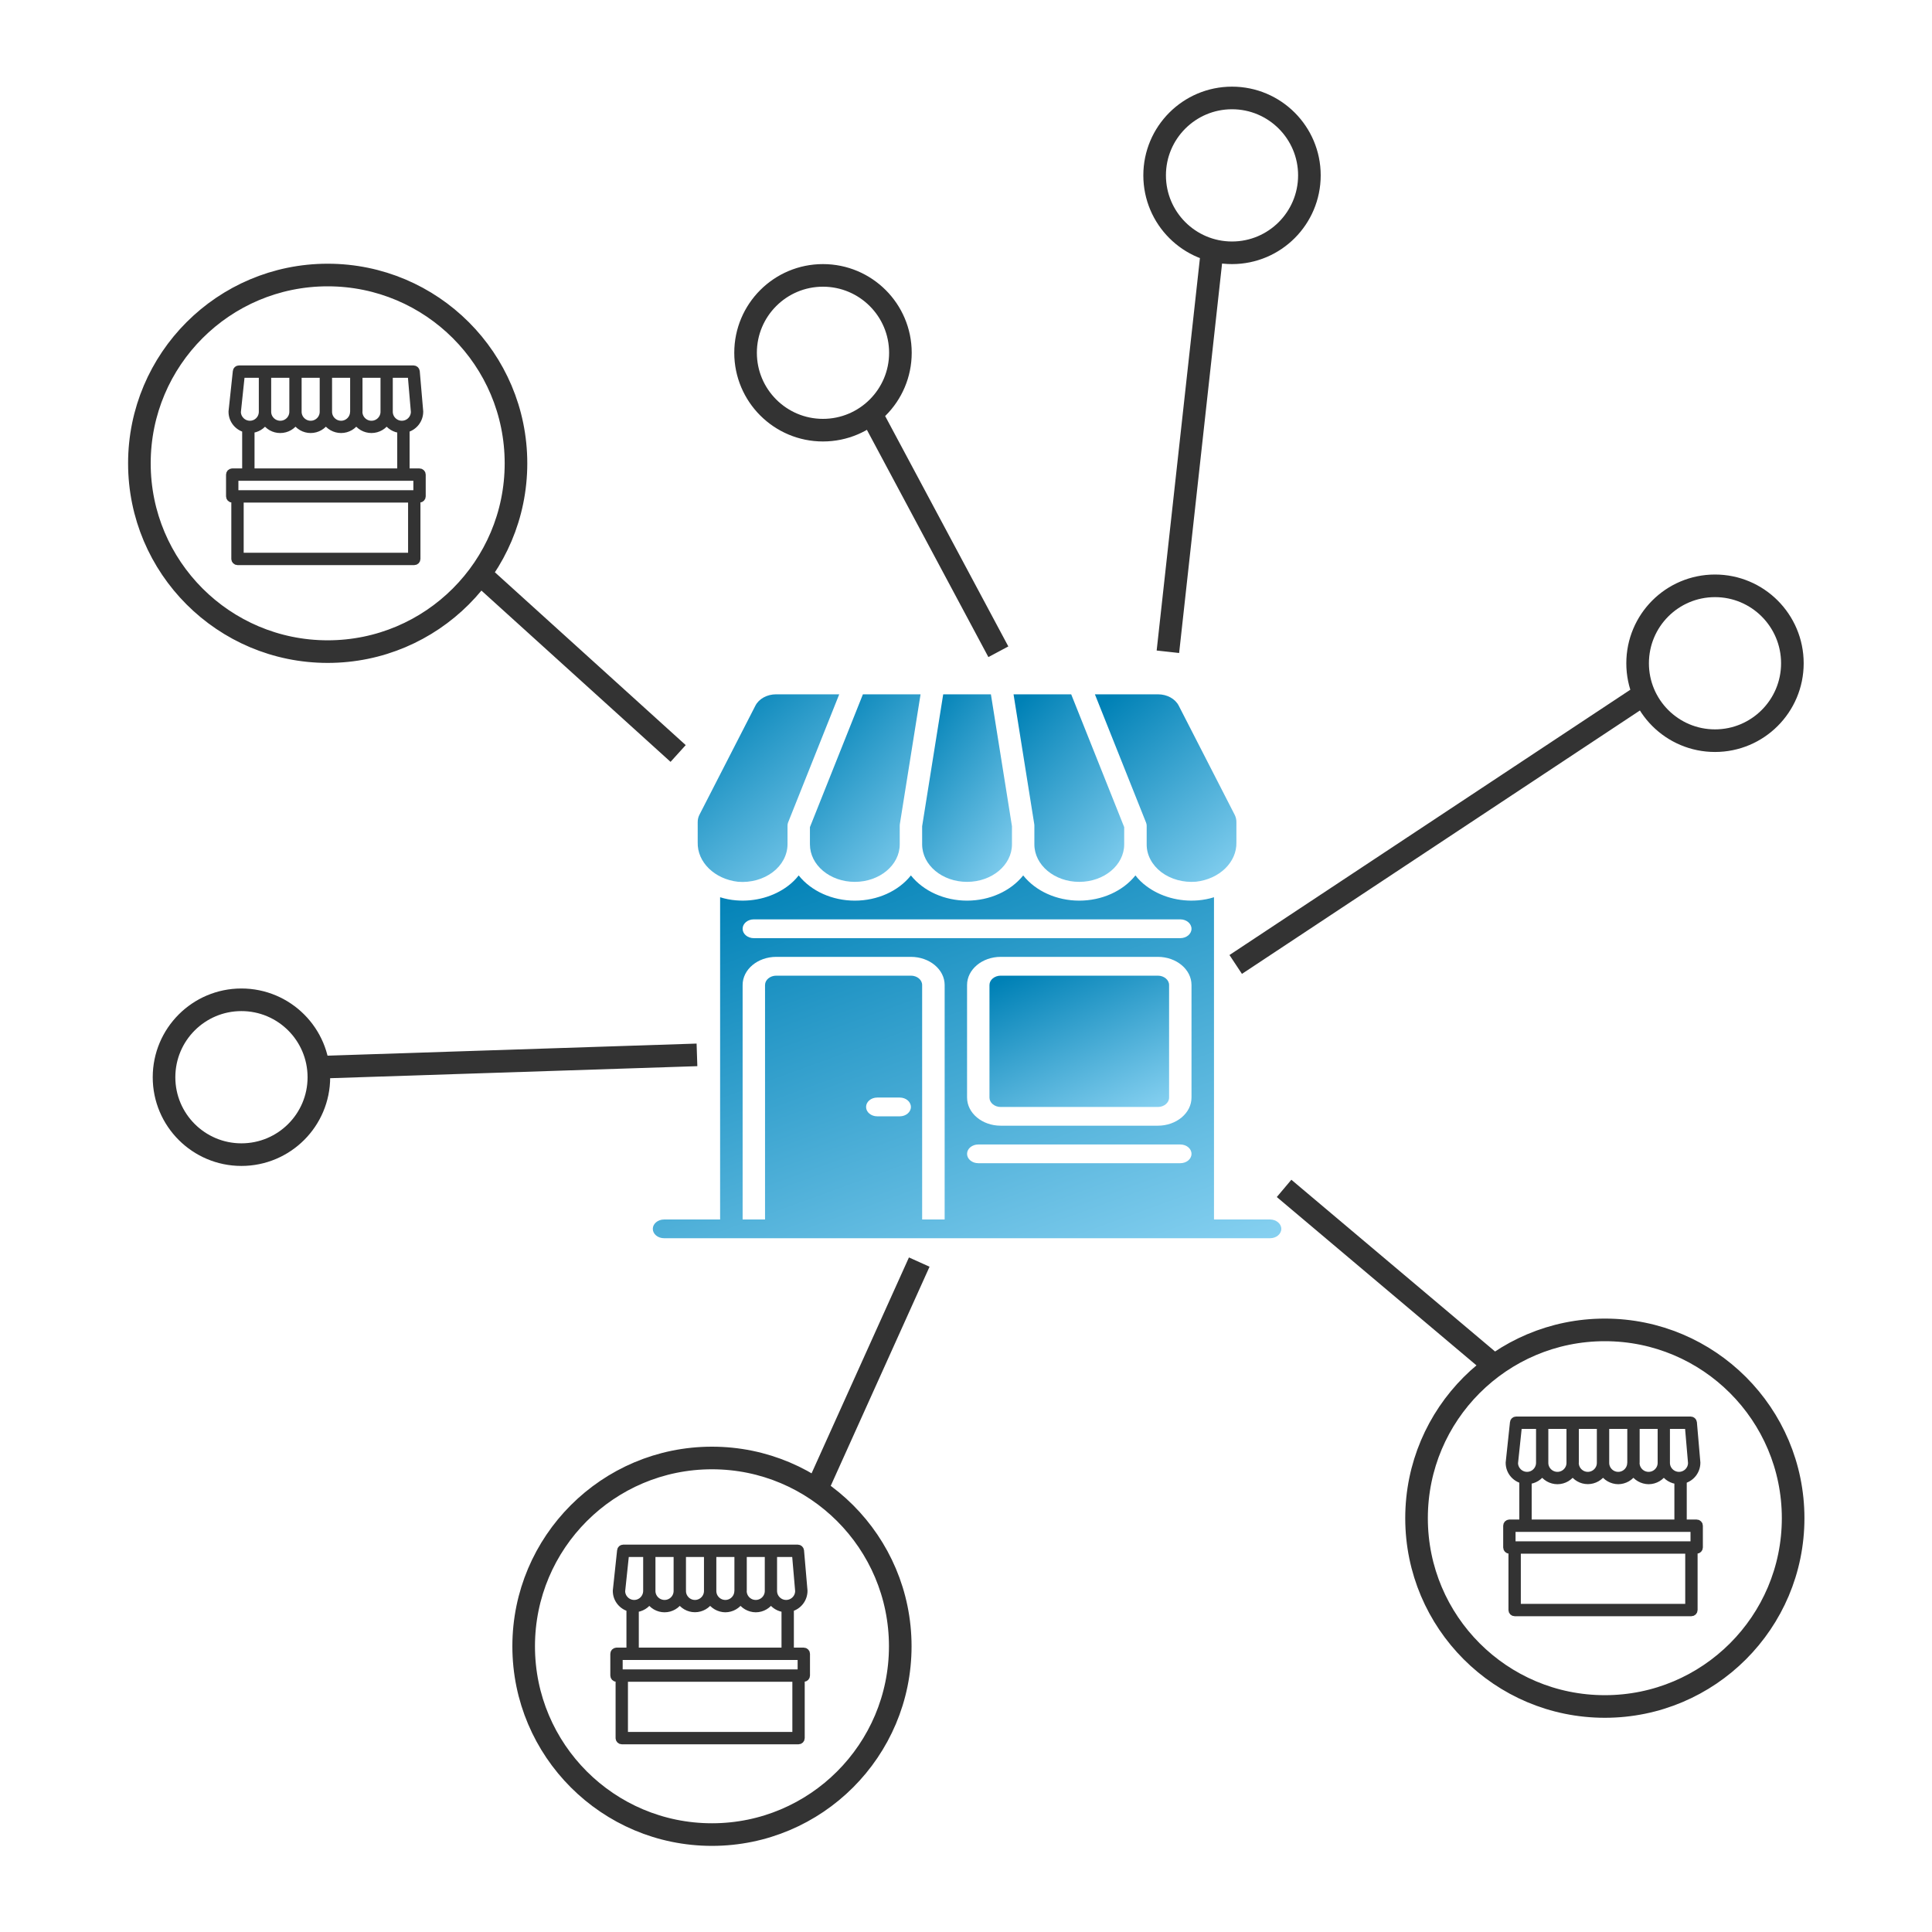
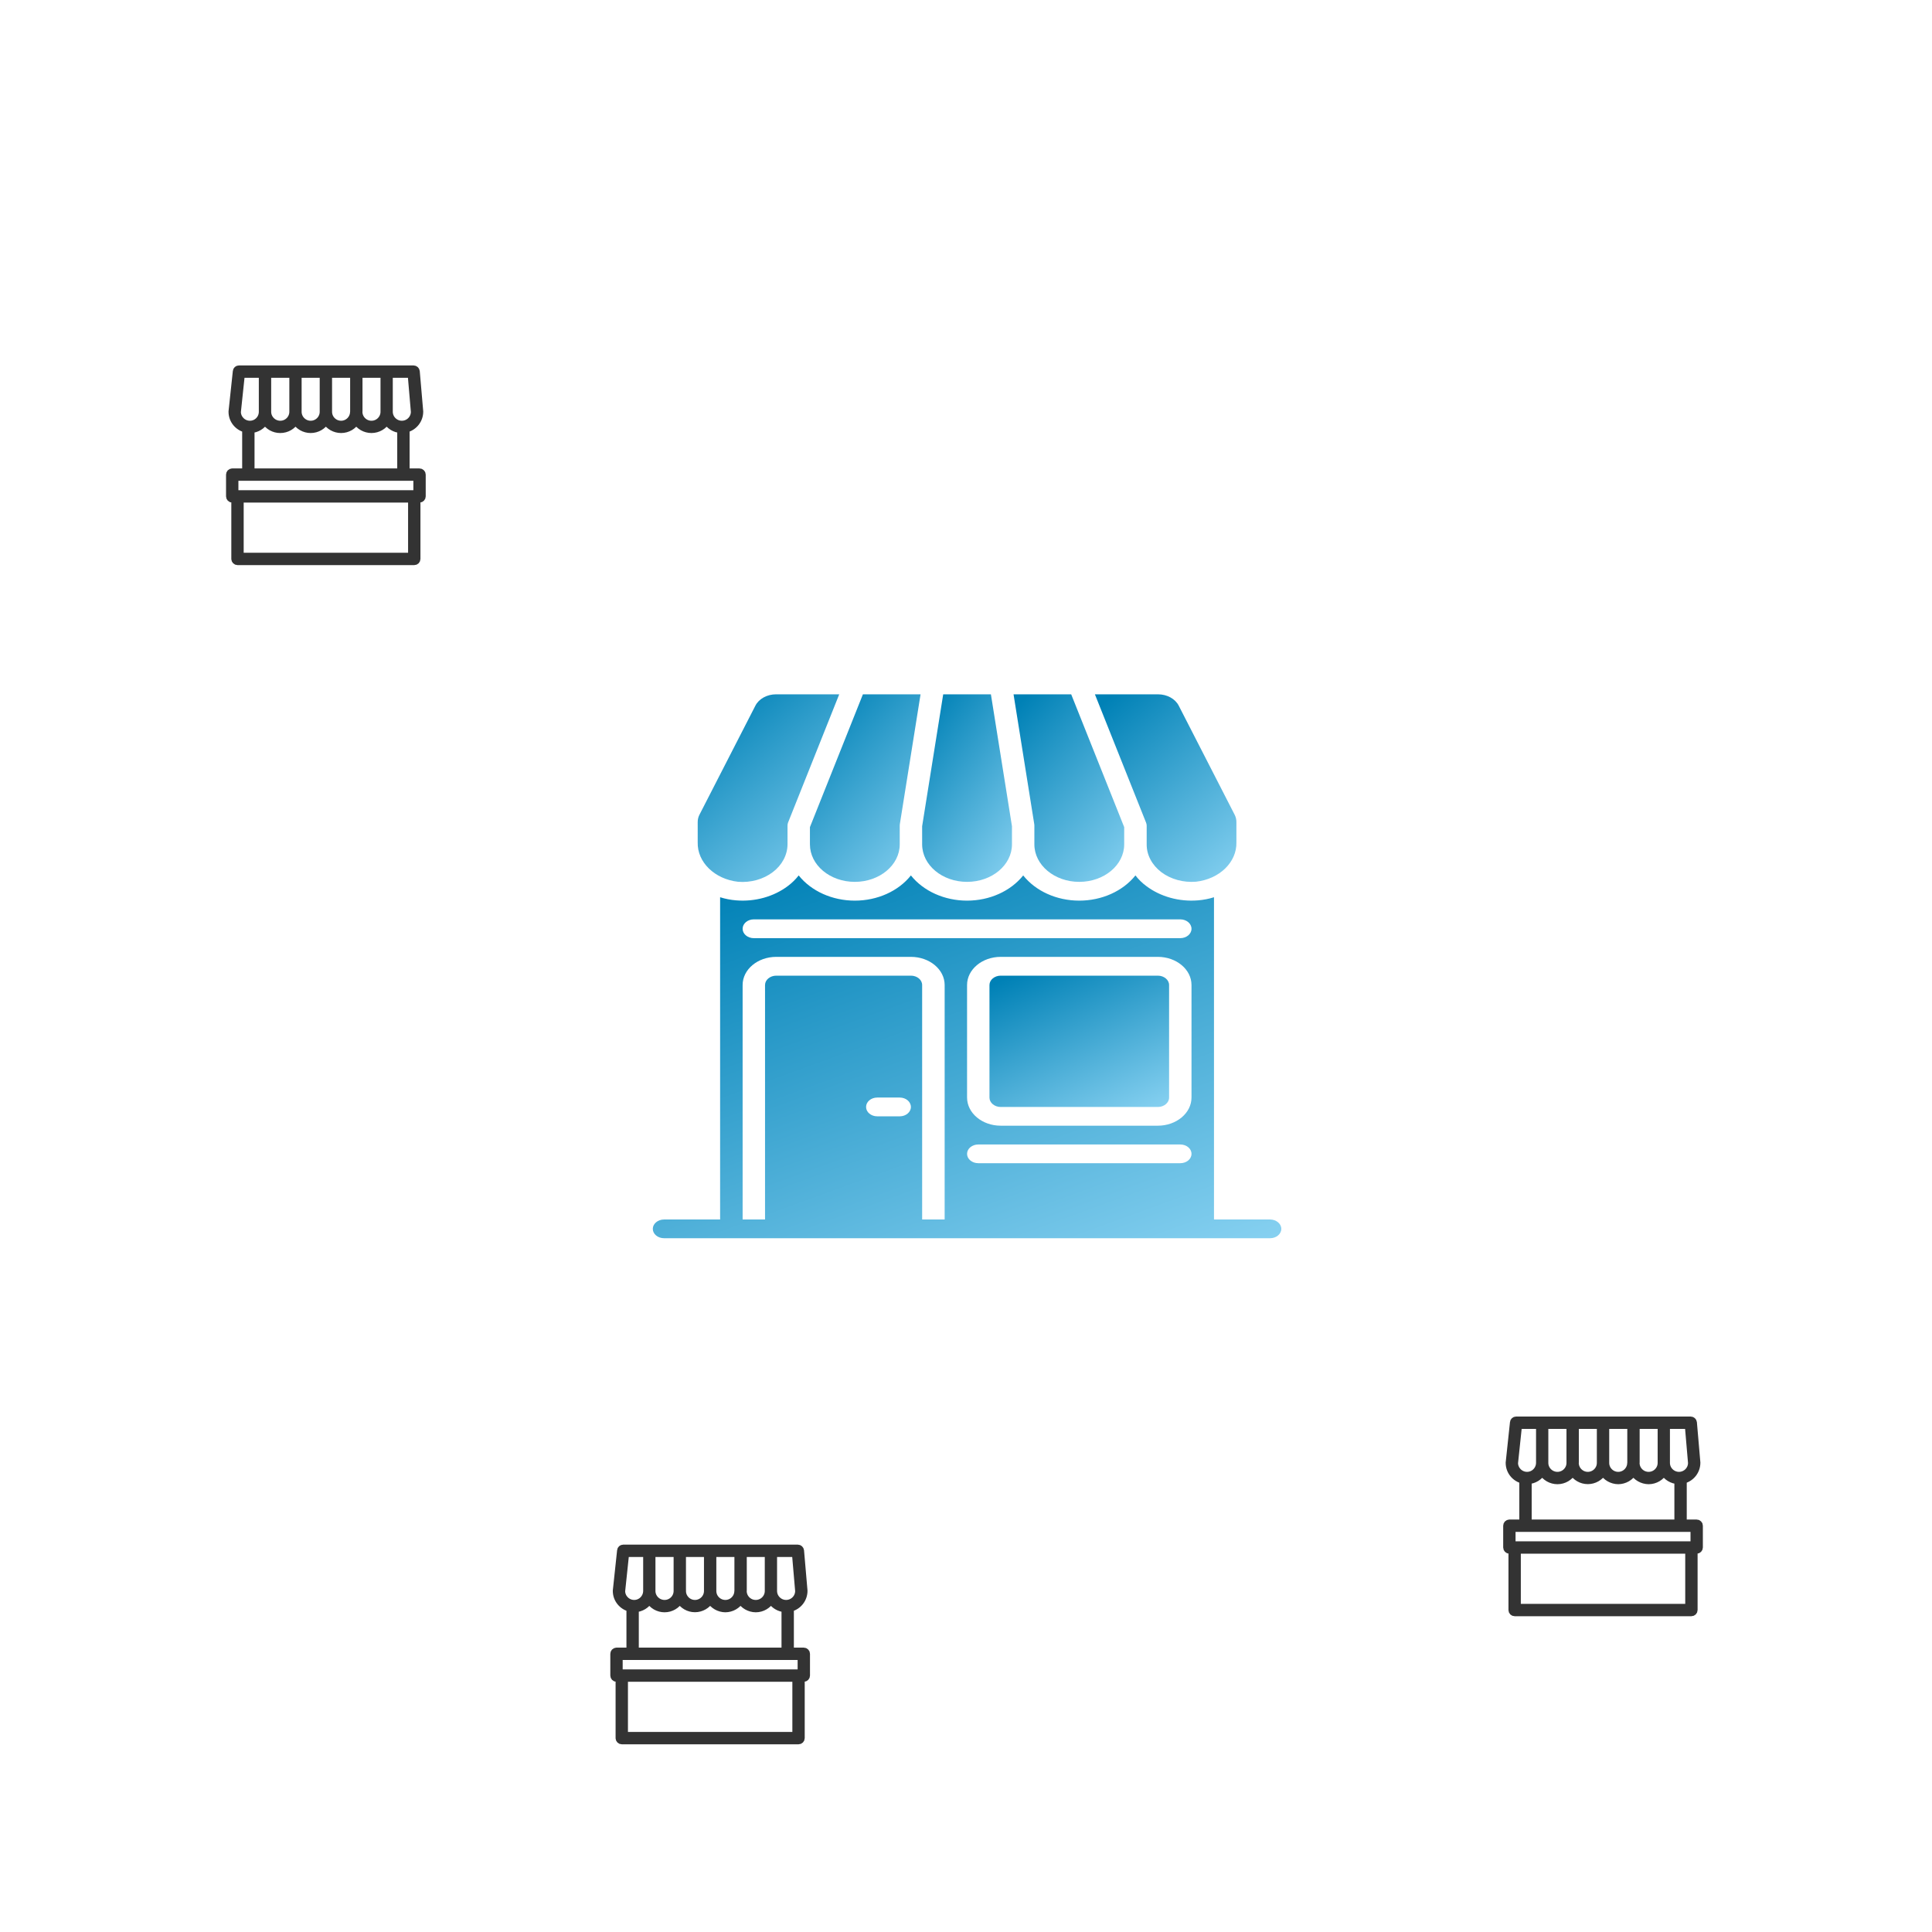
<svg xmlns="http://www.w3.org/2000/svg" width="100px" height="100px" viewBox="0 0 100 100" version="1.1">
  <defs>
    <linearGradient id="linear0" gradientUnits="userSpaceOnUse" x1="219.192" y1="184" x2="257.593" y2="219.928" gradientTransform="matrix(0.195,0,0,0.195,0,0)">
      <stop offset="0" style="stop-color:rgb(0%,50.588%,71.373%);stop-opacity:1;" />
      <stop offset="1" style="stop-color:rgb(52.941%,81.961%,94.51%);stop-opacity:1;" />
    </linearGradient>
    <linearGradient id="linear1" gradientUnits="userSpaceOnUse" x1="248.076" y1="184" x2="285.147" y2="212.146" gradientTransform="matrix(0.195,0,0,0.195,0,0)">
      <stop offset="0" style="stop-color:rgb(0%,50.588%,71.373%);stop-opacity:1;" />
      <stop offset="1" style="stop-color:rgb(52.941%,81.961%,94.51%);stop-opacity:1;" />
    </linearGradient>
    <linearGradient id="linear2" gradientUnits="userSpaceOnUse" x1="273.149" y1="184" x2="311.55" y2="219.928" gradientTransform="matrix(0.195,0,0,0.195,0,0)">
      <stop offset="0" style="stop-color:rgb(0%,50.588%,71.373%);stop-opacity:1;" />
      <stop offset="1" style="stop-color:rgb(52.941%,81.961%,94.51%);stop-opacity:1;" />
    </linearGradient>
    <linearGradient id="linear3" gradientUnits="userSpaceOnUse" x1="190.717" y1="184" x2="228.601" y2="229.337" gradientTransform="matrix(0.195,0,0,0.195,0,0)">
      <stop offset="0" style="stop-color:rgb(0%,50.588%,71.373%);stop-opacity:1;" />
      <stop offset="1" style="stop-color:rgb(52.941%,81.961%,94.51%);stop-opacity:1;" />
    </linearGradient>
    <linearGradient id="linear4" gradientUnits="userSpaceOnUse" x1="295.975" y1="184" x2="333.85" y2="229.335" gradientTransform="matrix(0.195,0,0,0.195,0,0)">
      <stop offset="0" style="stop-color:rgb(0%,50.588%,71.373%);stop-opacity:1;" />
      <stop offset="1" style="stop-color:rgb(52.941%,81.961%,94.51%);stop-opacity:1;" />
    </linearGradient>
    <linearGradient id="linear5" gradientUnits="userSpaceOnUse" x1="198.852" y1="232.001" x2="246.702" y2="363.474" gradientTransform="matrix(0.195,0,0,0.195,0,0)">
      <stop offset="0" style="stop-color:rgb(0%,50.588%,71.373%);stop-opacity:1;" />
      <stop offset="1" style="stop-color:rgb(52.941%,81.961%,94.51%);stop-opacity:1;" />
    </linearGradient>
    <linearGradient id="linear6" gradientUnits="userSpaceOnUse" x1="269.615" y1="258.561" x2="290.1" y2="302.998" gradientTransform="matrix(0.195,0,0,0.195,0,0)">
      <stop offset="0" style="stop-color:rgb(0%,50.588%,71.373%);stop-opacity:1;" />
      <stop offset="1" style="stop-color:rgb(52.941%,81.961%,94.51%);stop-opacity:1;" />
    </linearGradient>
  </defs>
  <g id="surface1">
-     <path style="fill:none;stroke-width:6;stroke-linecap:butt;stroke-linejoin:miter;stroke:rgb(20%,20%,20%);stroke-opacity:1;stroke-miterlimit:4;" d="M 239 93.64 C 239 104.98 229.8 114.18 218.44 114.18 C 207.1 114.18 197.9 104.98 197.9 93.64 C 197.9 82.3 207.1 73.1 218.44 73.1 C 229.8 73.1 239 82.3 239 93.64 Z M 347.56 46.54 C 347.56 57.9 338.36 67.1 327.02 67.1 C 315.68 67.1 306.48 57.9 306.48 46.54 C 306.48 35.2 315.68 26 327.02 26 C 338.36 26 347.56 35.2 347.56 46.54 Z M 84.64 285.94 C 84.64 297.28 75.44 306.48 64.08 306.48 C 52.74 306.48 43.54 297.28 43.54 285.94 C 43.54 274.58 52.74 265.38 64.08 265.38 C 75.44 265.38 84.64 274.58 84.64 285.94 Z M 475.76 176.06 C 475.76 187.4 466.56 196.6 455.22 196.6 C 443.86 196.6 434.68 187.4 434.68 176.06 C 434.68 164.7 443.86 155.5 455.22 155.5 C 466.56 155.5 475.76 164.7 475.76 176.06 Z M 136.96 122.98 C 136.96 150.58 114.58 172.96 86.98 172.96 C 59.38 172.96 37 150.58 37 122.98 C 37 95.38 59.38 73 86.98 73 C 114.58 73 136.96 95.38 136.96 122.98 Z M 475.96 402.98 C 475.96 430.58 453.58 452.96 425.98 452.96 C 398.38 452.96 376 430.58 376 402.98 C 376 375.38 398.38 353 425.98 353 C 453.58 353 475.96 375.38 475.96 402.98 Z M 238.96 436.98 C 238.96 464.58 216.58 486.96 188.98 486.96 C 161.38 486.96 139 464.58 139 436.98 C 139 409.38 161.38 387 188.98 387 C 216.58 387 238.96 409.38 238.96 436.98 Z M 127 152 L 180 200 M 230.26 108.02 L 265 173 M 321.78 66.16 L 310 173 M 437.48 183.54 L 328 256 M 396.04 361.98 L 340.84 315.44 M 217.14 394.56 L 244 335 M 83.7 283.32 L 185 280 " transform="matrix(0.195,0,0,0.195,0,0)" />
    <path style=" stroke:none;fill-rule:evenodd;fill:url(#linear0);" d="M 41.922 43.703 C 41.922 44.777 42.961 45.645 44.246 45.645 C 45.527 45.645 46.57 44.777 46.57 43.703 L 46.57 42.734 C 46.57 42.711 46.57 42.691 46.574 42.668 L 47.648 35.938 L 44.664 35.938 L 41.922 42.812 Z M 41.922 43.703 " />
-     <path style=" stroke:none;fill-rule:evenodd;fill:url(#linear1);" d="M 50.055 45.645 C 51.34 45.645 52.379 44.777 52.379 43.703 L 52.379 42.766 L 51.289 35.938 L 48.82 35.938 L 47.73 42.766 L 47.73 43.703 C 47.73 44.777 48.77 45.645 50.055 45.645 Z M 50.055 45.645 " />
+     <path style=" stroke:none;fill-rule:evenodd;fill:url(#linear1);" d="M 50.055 45.645 C 51.34 45.645 52.379 44.777 52.379 43.703 L 52.379 42.766 L 51.289 35.938 L 48.82 35.938 L 47.73 42.766 L 47.73 43.703 C 47.73 44.777 48.77 45.645 50.055 45.645 M 50.055 45.645 " />
    <path style=" stroke:none;fill-rule:evenodd;fill:url(#linear2);" d="M 53.539 42.734 L 53.539 43.703 C 53.539 44.777 54.582 45.645 55.863 45.645 C 57.148 45.645 58.188 44.777 58.188 43.703 L 58.188 42.812 L 55.445 35.938 L 52.461 35.938 L 53.535 42.668 C 53.539 42.691 53.539 42.711 53.539 42.734 Z M 53.539 42.734 " />
    <path style=" stroke:none;fill-rule:evenodd;fill:url(#linear3);" d="M 40 45.141 C 40.484 44.773 40.758 44.25 40.762 43.703 L 40.762 42.734 C 40.762 42.68 40.77 42.629 40.789 42.578 L 43.438 35.938 L 40.168 35.938 C 39.703 35.938 39.281 36.168 39.098 36.527 L 36.207 42.164 C 36.145 42.281 36.113 42.414 36.113 42.547 L 36.113 43.602 C 36.086 44.625 36.988 45.504 38.203 45.641 C 38.859 45.695 39.512 45.512 40 45.141 Z M 40 45.141 " />
    <path style=" stroke:none;fill-rule:evenodd;fill:url(#linear4);" d="M 63.902 42.164 L 61.012 36.527 C 60.828 36.168 60.406 35.938 59.941 35.938 L 56.672 35.938 L 59.32 42.578 C 59.34 42.629 59.352 42.68 59.352 42.734 L 59.352 43.703 C 59.348 44.254 59.629 44.777 60.113 45.145 C 60.602 45.512 61.254 45.691 61.906 45.637 C 63.121 45.5 64.023 44.625 63.996 43.598 L 63.996 42.547 C 63.996 42.414 63.965 42.285 63.902 42.164 Z M 63.902 42.164 " />
    <path style=" stroke:none;fill-rule:nonzero;fill:url(#linear5);" d="M 65.738 63.121 L 62.836 63.121 L 62.836 46.441 C 62.57 46.527 62.293 46.578 62.012 46.602 C 61.031 46.684 60.059 46.41 59.328 45.859 C 59.117 45.703 58.93 45.52 58.77 45.312 C 58.121 46.125 57.031 46.617 55.863 46.617 C 54.695 46.617 53.605 46.125 52.961 45.312 C 52.312 46.125 51.223 46.617 50.055 46.617 C 48.887 46.617 47.797 46.125 47.148 45.312 C 46.504 46.125 45.414 46.617 44.246 46.617 C 43.078 46.617 41.988 46.125 41.34 45.312 C 41.18 45.52 40.988 45.703 40.781 45.859 C 40.051 46.41 39.078 46.684 38.098 46.602 C 37.816 46.578 37.543 46.527 37.273 46.441 L 37.273 63.121 L 34.371 63.121 C 34.051 63.121 33.789 63.34 33.789 63.605 C 33.789 63.875 34.051 64.09 34.371 64.09 L 65.738 64.09 C 66.059 64.09 66.32 63.875 66.32 63.605 C 66.32 63.34 66.059 63.121 65.738 63.121 Z M 50.637 59.238 L 61.09 59.238 C 61.414 59.238 61.672 59.453 61.672 59.723 C 61.672 59.992 61.414 60.207 61.09 60.207 L 50.637 60.207 C 50.316 60.207 50.055 59.992 50.055 59.723 C 50.055 59.453 50.316 59.238 50.637 59.238 Z M 50.055 56.809 L 50.055 50.984 C 50.055 50.18 50.836 49.527 51.797 49.527 L 59.93 49.527 C 60.891 49.527 61.672 50.18 61.672 50.984 L 61.672 56.809 C 61.672 57.613 60.891 58.266 59.93 58.266 L 51.797 58.266 C 50.836 58.266 50.055 57.613 50.055 56.809 Z M 39.016 47.586 L 61.09 47.586 C 61.414 47.586 61.672 47.805 61.672 48.074 C 61.672 48.34 61.414 48.559 61.09 48.559 L 39.016 48.559 C 38.695 48.559 38.438 48.34 38.438 48.074 C 38.438 47.805 38.695 47.586 39.016 47.586 Z M 47.73 63.121 L 47.73 50.984 C 47.73 50.719 47.473 50.5 47.148 50.5 L 40.18 50.5 C 39.859 50.5 39.598 50.719 39.598 50.984 L 39.598 63.121 L 38.438 63.121 L 38.438 50.984 C 38.438 50.18 39.215 49.527 40.18 49.527 L 47.148 49.527 C 48.113 49.527 48.895 50.18 48.895 50.984 L 48.895 63.121 Z M 44.828 57.297 C 44.828 57.027 45.086 56.809 45.406 56.809 L 46.57 56.809 C 46.891 56.809 47.148 57.027 47.148 57.297 C 47.148 57.562 46.891 57.781 46.57 57.781 L 45.406 57.781 C 45.086 57.781 44.828 57.562 44.828 57.297 Z M 44.828 57.297 " />
    <path style=" stroke:none;fill-rule:evenodd;fill:url(#linear6);" d="M 51.797 50.5 L 59.93 50.5 C 60.25 50.5 60.512 50.719 60.512 50.984 L 60.512 56.812 C 60.512 57.078 60.25 57.297 59.93 57.297 L 51.797 57.297 C 51.477 57.297 51.215 57.078 51.215 56.812 L 51.215 50.984 C 51.215 50.719 51.477 50.5 51.797 50.5 Z M 51.797 50.5 " />
    <path style="fill-rule:nonzero;fill:rgb(20%,20%,20%);fill-opacity:1;stroke-width:2;stroke-linecap:butt;stroke-linejoin:miter;stroke:rgb(20%,20%,20%);stroke-opacity:1;stroke-miterlimit:4;" d="M 450.36 404.34 L 446.72 404.34 L 446.72 392.82 C 448.84 392.32 450.34 390.44 450.34 388.24 L 449.42 377.58 C 449.38 377.26 449.1 377 448.78 377 L 402.42 377 C 402.1 377 401.82 377.24 401.8 377.56 L 400.66 388.24 C 400.66 388.26 400.66 388.28 400.66 388.3 C 400.66 390.5 402.2 392.34 404.28 392.82 L 404.28 404.34 L 400.64 404.34 C 400.46 404.34 400.3 404.42 400.18 404.54 C 400.06 404.66 400 404.82 400 404.98 L 400 410.76 C 400 411.1 400.28 411.4 400.64 411.4 L 401.4 411.4 L 401.4 427.36 C 401.4 427.72 401.68 428 402.04 428 L 448.96 428 C 449.32 428 449.6 427.72 449.6 427.36 L 449.6 411.4 L 450.36 411.4 C 450.54 411.4 450.7 411.32 450.82 411.2 C 450.94 411.08 451 410.92 451 410.76 L 451 404.98 C 451 404.82 450.94 404.66 450.82 404.54 C 450.7 404.42 450.54 404.34 450.36 404.34 Z M 449.06 388.3 C 449.06 390.16 447.54 391.68 445.66 391.68 C 443.8 391.68 442.26 390.16 442.26 388.3 C 442.26 388.3 442.26 388.28 442.26 388.28 C 442.26 388.26 442.26 388.26 442.26 388.26 L 442.26 378.28 L 448.2 378.28 Z M 409.98 378.28 L 416.8 378.28 L 416.8 388.26 C 416.8 388.26 416.8 388.26 416.8 388.28 C 416.8 388.28 416.8 388.3 416.8 388.3 C 416.8 390.16 415.28 391.68 413.4 391.68 C 411.52 391.68 409.98 390.16 409.98 388.3 Z M 418.06 388.28 C 418.06 388.26 418.08 388.26 418.08 388.26 L 418.08 378.28 L 424.86 378.28 L 424.86 388.26 C 424.86 388.26 424.86 388.26 424.86 388.28 C 424.86 388.28 424.86 388.3 424.86 388.3 C 424.86 390.16 423.34 391.68 421.46 391.68 C 419.6 391.68 418.06 390.16 418.06 388.3 C 418.06 388.3 418.06 388.28 418.06 388.28 Z M 426.14 388.28 C 426.14 388.26 426.14 388.26 426.14 388.26 L 426.14 378.28 L 432.94 378.28 L 432.94 388.26 C 432.94 388.26 432.92 388.28 432.92 388.3 C 432.92 390.16 431.4 391.68 429.54 391.68 C 427.66 391.68 426.14 390.16 426.14 388.3 C 426.14 388.3 426.14 388.28 426.14 388.28 Z M 434.2 388.3 C 434.2 388.28 434.22 388.26 434.22 388.26 L 434.22 378.28 L 441 378.28 L 441 388.26 C 441 388.26 441 388.26 441 388.28 C 441 388.28 441 388.3 441 388.3 C 441 390.16 439.48 391.68 437.6 391.68 C 435.72 391.68 434.2 390.16 434.2 388.3 Z M 401.94 388.34 L 403 378.28 L 408.72 378.28 L 408.72 388.3 C 408.7 390.16 407.2 391.68 405.34 391.68 C 403.48 391.68 401.96 390.18 401.94 388.34 Z M 405.56 392.94 C 407.12 392.86 408.56 392 409.36 390.64 C 410.2 392.08 411.74 392.96 413.4 392.96 C 415.12 392.96 416.62 392.02 417.44 390.64 C 418.28 392.06 419.8 392.94 421.46 392.94 C 423.12 392.94 424.66 392.06 425.5 390.64 C 426.34 392.06 427.88 392.94 429.54 392.96 C 431.2 392.94 432.72 392.06 433.56 390.64 C 434.4 392.06 435.94 392.94 437.6 392.96 C 439.32 392.96 440.82 392.02 441.64 390.64 C 442.44 392 443.86 392.86 445.44 392.94 L 445.44 404.34 L 405.56 404.34 Z M 448.32 426.72 L 402.68 426.72 L 402.68 411.4 L 448.32 411.4 Z M 449.72 410.12 L 401.28 410.12 L 401.28 405.62 L 449.72 405.62 Z M 213.36 438.34 L 209.72 438.34 L 209.72 426.82 C 211.84 426.32 213.34 424.44 213.34 422.24 L 212.42 411.58 C 212.38 411.26 212.1 411 211.78 411 L 165.42 411 C 165.1 411 164.82 411.24 164.8 411.56 L 163.66 422.24 C 163.66 422.26 163.66 422.28 163.66 422.3 C 163.66 424.5 165.22 426.34 167.28 426.82 L 167.28 438.34 L 163.64 438.34 C 163.46 438.34 163.3 438.42 163.18 438.54 C 163.06 438.66 163 438.82 163 438.98 L 163 444.76 C 163 445.1 163.28 445.4 163.64 445.4 L 164.4 445.4 L 164.4 461.36 C 164.4 461.72 164.7 462 165.04 462 L 211.96 462 C 212.32 462 212.6 461.72 212.6 461.36 L 212.6 445.4 L 213.36 445.4 C 213.54 445.4 213.7 445.32 213.82 445.2 C 213.94 445.08 214 444.92 214 444.76 L 214 438.98 C 214 438.82 213.94 438.66 213.82 438.54 C 213.7 438.42 213.54 438.34 213.36 438.34 Z M 212.06 422.3 C 212.06 424.16 210.54 425.68 208.66 425.68 C 206.8 425.68 205.26 424.16 205.26 422.3 C 205.26 422.3 205.26 422.28 205.26 422.28 C 205.26 422.26 205.26 422.26 205.26 422.26 L 205.26 412.28 L 211.2 412.28 Z M 172.98 412.28 L 179.8 412.28 L 179.8 422.26 C 179.8 422.26 179.8 422.26 179.8 422.28 C 179.8 422.28 179.8 422.3 179.8 422.3 C 179.8 424.16 178.28 425.68 176.4 425.68 C 174.52 425.68 172.98 424.16 172.98 422.3 Z M 181.06 422.28 C 181.06 422.26 181.08 422.26 181.08 422.26 L 181.08 412.28 L 187.86 412.28 L 187.86 422.26 C 187.86 422.26 187.86 422.26 187.86 422.28 C 187.86 422.28 187.86 422.3 187.86 422.3 C 187.86 424.16 186.34 425.68 184.46 425.68 C 182.6 425.68 181.08 424.16 181.08 422.3 C 181.08 422.3 181.06 422.28 181.06 422.28 Z M 189.14 422.28 C 189.14 422.26 189.14 422.26 189.14 422.26 L 189.14 412.28 L 195.94 412.28 L 195.94 422.26 C 195.94 422.26 195.92 422.28 195.92 422.3 C 195.92 424.16 194.4 425.68 192.54 425.68 C 190.66 425.68 189.14 424.16 189.14 422.3 C 189.14 422.3 189.14 422.28 189.14 422.28 Z M 197.2 422.3 C 197.2 422.28 197.22 422.26 197.22 422.26 L 197.22 412.28 L 204 412.28 L 204 422.26 C 204 422.26 204 422.26 204 422.28 C 204 422.28 204 422.3 204 422.3 C 204 424.16 202.48 425.68 200.6 425.68 C 198.72 425.68 197.2 424.16 197.2 422.3 Z M 164.94 422.34 L 166 412.28 L 171.72 412.28 L 171.72 422.3 C 171.7 424.16 170.2 425.68 168.34 425.68 C 166.48 425.68 164.96 424.18 164.94 422.34 Z M 168.56 426.94 C 170.12 426.86 171.56 426 172.36 424.64 C 173.2 426.08 174.74 426.96 176.4 426.96 C 178.12 426.96 179.62 426.02 180.44 424.64 C 181.28 426.06 182.8 426.94 184.46 426.94 C 186.12 426.94 187.66 426.06 188.5 424.64 C 189.34 426.06 190.88 426.94 192.54 426.96 C 194.2 426.94 195.72 426.06 196.56 424.64 C 197.4 426.06 198.94 426.94 200.6 426.96 C 202.32 426.96 203.82 426.02 204.64 424.64 C 205.44 426 206.86 426.86 208.44 426.94 L 208.44 438.34 L 168.56 438.34 Z M 211.32 460.72 L 165.68 460.72 L 165.68 445.4 L 211.32 445.4 Z M 212.72 444.12 L 164.28 444.12 L 164.28 439.62 L 212.72 439.62 Z M 111.36 125.34 L 107.72 125.34 L 107.72 113.82 C 109.84 113.32 111.34 111.44 111.34 109.24 L 110.42 98.58 C 110.38 98.26 110.1 98 109.78 98 L 63.42 98 C 63.1 98 62.82 98.24 62.8 98.56 L 61.66 109.24 C 61.66 109.26 61.66 109.28 61.66 109.3 C 61.66 111.5 63.2 113.34 65.28 113.82 L 65.28 125.34 L 61.64 125.34 C 61.46 125.34 61.3 125.42 61.18 125.54 C 61.06 125.66 61 125.82 61 125.98 L 61 131.76 C 61 132.1 61.28 132.4 61.64 132.4 L 62.4 132.4 L 62.4 148.36 C 62.4 148.72 62.7 149 63.04 149 L 109.96 149 C 110.32 149 110.6 148.72 110.6 148.36 L 110.6 132.4 L 111.36 132.4 C 111.54 132.4 111.7 132.32 111.82 132.2 C 111.94 132.08 112 131.92 112 131.76 L 112 125.98 C 112 125.82 111.94 125.66 111.82 125.54 C 111.7 125.42 111.54 125.34 111.36 125.34 Z M 110.06 109.3 C 110.06 111.16 108.54 112.68 106.66 112.68 C 104.8 112.68 103.26 111.16 103.26 109.3 C 103.26 109.3 103.26 109.28 103.26 109.28 C 103.26 109.26 103.26 109.26 103.26 109.24 L 103.26 99.28 L 109.2 99.28 Z M 70.98 99.28 L 77.8 99.28 L 77.8 109.24 C 77.8 109.26 77.8 109.26 77.8 109.28 C 77.8 109.28 77.8 109.3 77.8 109.3 C 77.8 111.16 76.28 112.68 74.4 112.68 C 72.52 112.68 70.98 111.16 70.98 109.3 Z M 79.06 109.28 C 79.06 109.26 79.06 109.26 79.06 109.24 L 79.06 99.28 L 85.86 99.28 L 85.86 109.24 C 85.86 109.26 85.86 109.26 85.86 109.28 C 85.86 109.28 85.86 109.3 85.86 109.3 C 85.86 111.16 84.34 112.68 82.46 112.68 C 80.6 112.68 79.06 111.16 79.06 109.3 C 79.06 109.3 79.06 109.28 79.06 109.28 Z M 87.14 109.28 C 87.14 109.26 87.14 109.26 87.14 109.24 L 87.14 99.28 L 93.94 99.28 L 93.94 109.24 C 93.94 109.26 93.92 109.28 93.92 109.3 C 93.92 111.16 92.4 112.68 90.54 112.68 C 88.66 112.68 87.14 111.16 87.14 109.3 C 87.14 109.3 87.14 109.28 87.14 109.28 Z M 95.2 109.3 C 95.2 109.28 95.22 109.26 95.22 109.24 L 95.22 99.28 L 102 99.28 L 102 109.24 C 102 109.26 102 109.26 102 109.28 C 102 109.28 102 109.3 102 109.3 C 102 111.16 100.48 112.68 98.6 112.68 C 96.72 112.68 95.2 111.16 95.2 109.3 Z M 62.94 109.34 L 64 99.28 L 69.7 99.28 L 69.7 109.3 C 69.7 111.16 68.2 112.68 66.34 112.68 C 64.48 112.68 62.96 111.18 62.94 109.34 Z M 66.56 113.94 C 68.12 113.86 69.56 113 70.34 111.64 C 71.2 113.08 72.74 113.96 74.4 113.94 C 76.12 113.94 77.62 113.02 78.44 111.64 C 79.28 113.06 80.8 113.94 82.46 113.94 C 84.18 113.94 85.68 113.02 86.5 111.64 C 87.34 113.06 88.88 113.94 90.54 113.94 C 92.26 113.94 93.76 113.02 94.56 111.64 C 95.4 113.06 96.94 113.94 98.6 113.94 C 100.32 113.94 101.82 113.02 102.64 111.64 C 103.44 113 104.86 113.86 106.44 113.94 L 106.44 125.34 L 66.56 125.34 Z M 109.32 147.72 L 63.68 147.72 L 63.68 132.4 L 109.32 132.4 Z M 110.72 131.12 L 62.28 131.12 L 62.28 126.62 L 110.72 126.62 Z M 110.72 131.12 " transform="matrix(0.195,0,0,0.195,0,0)" />
  </g>
</svg>